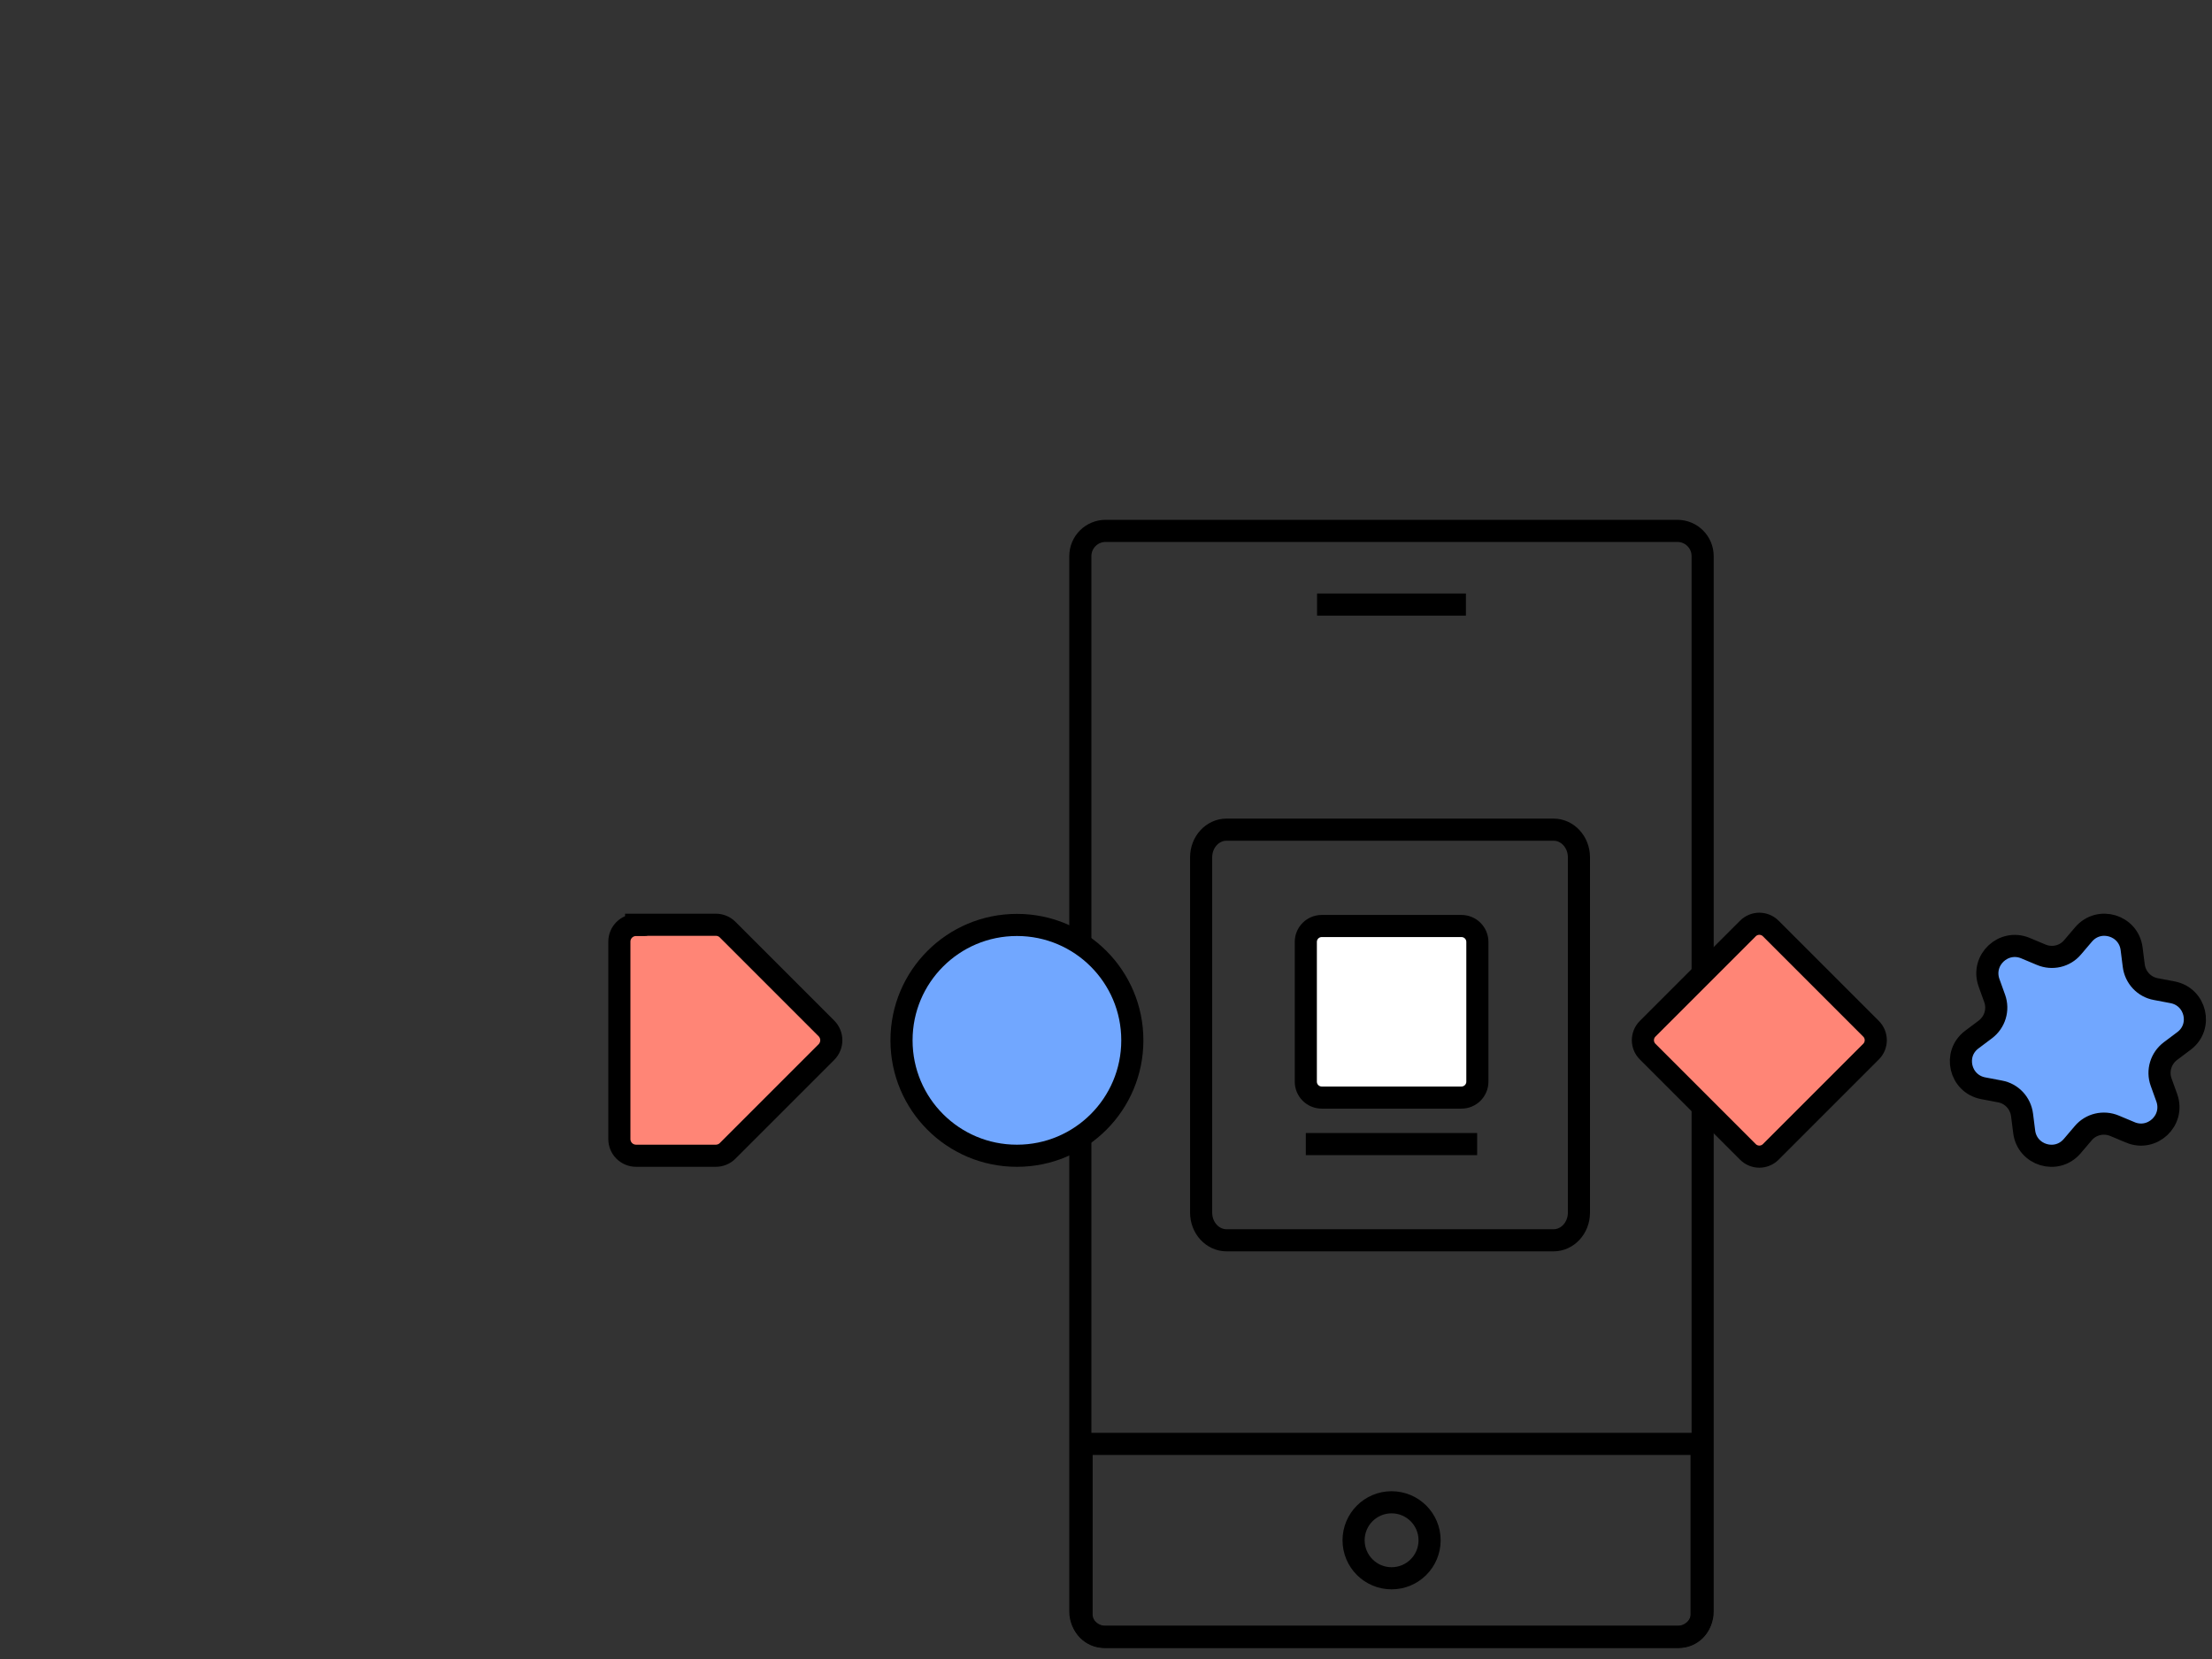
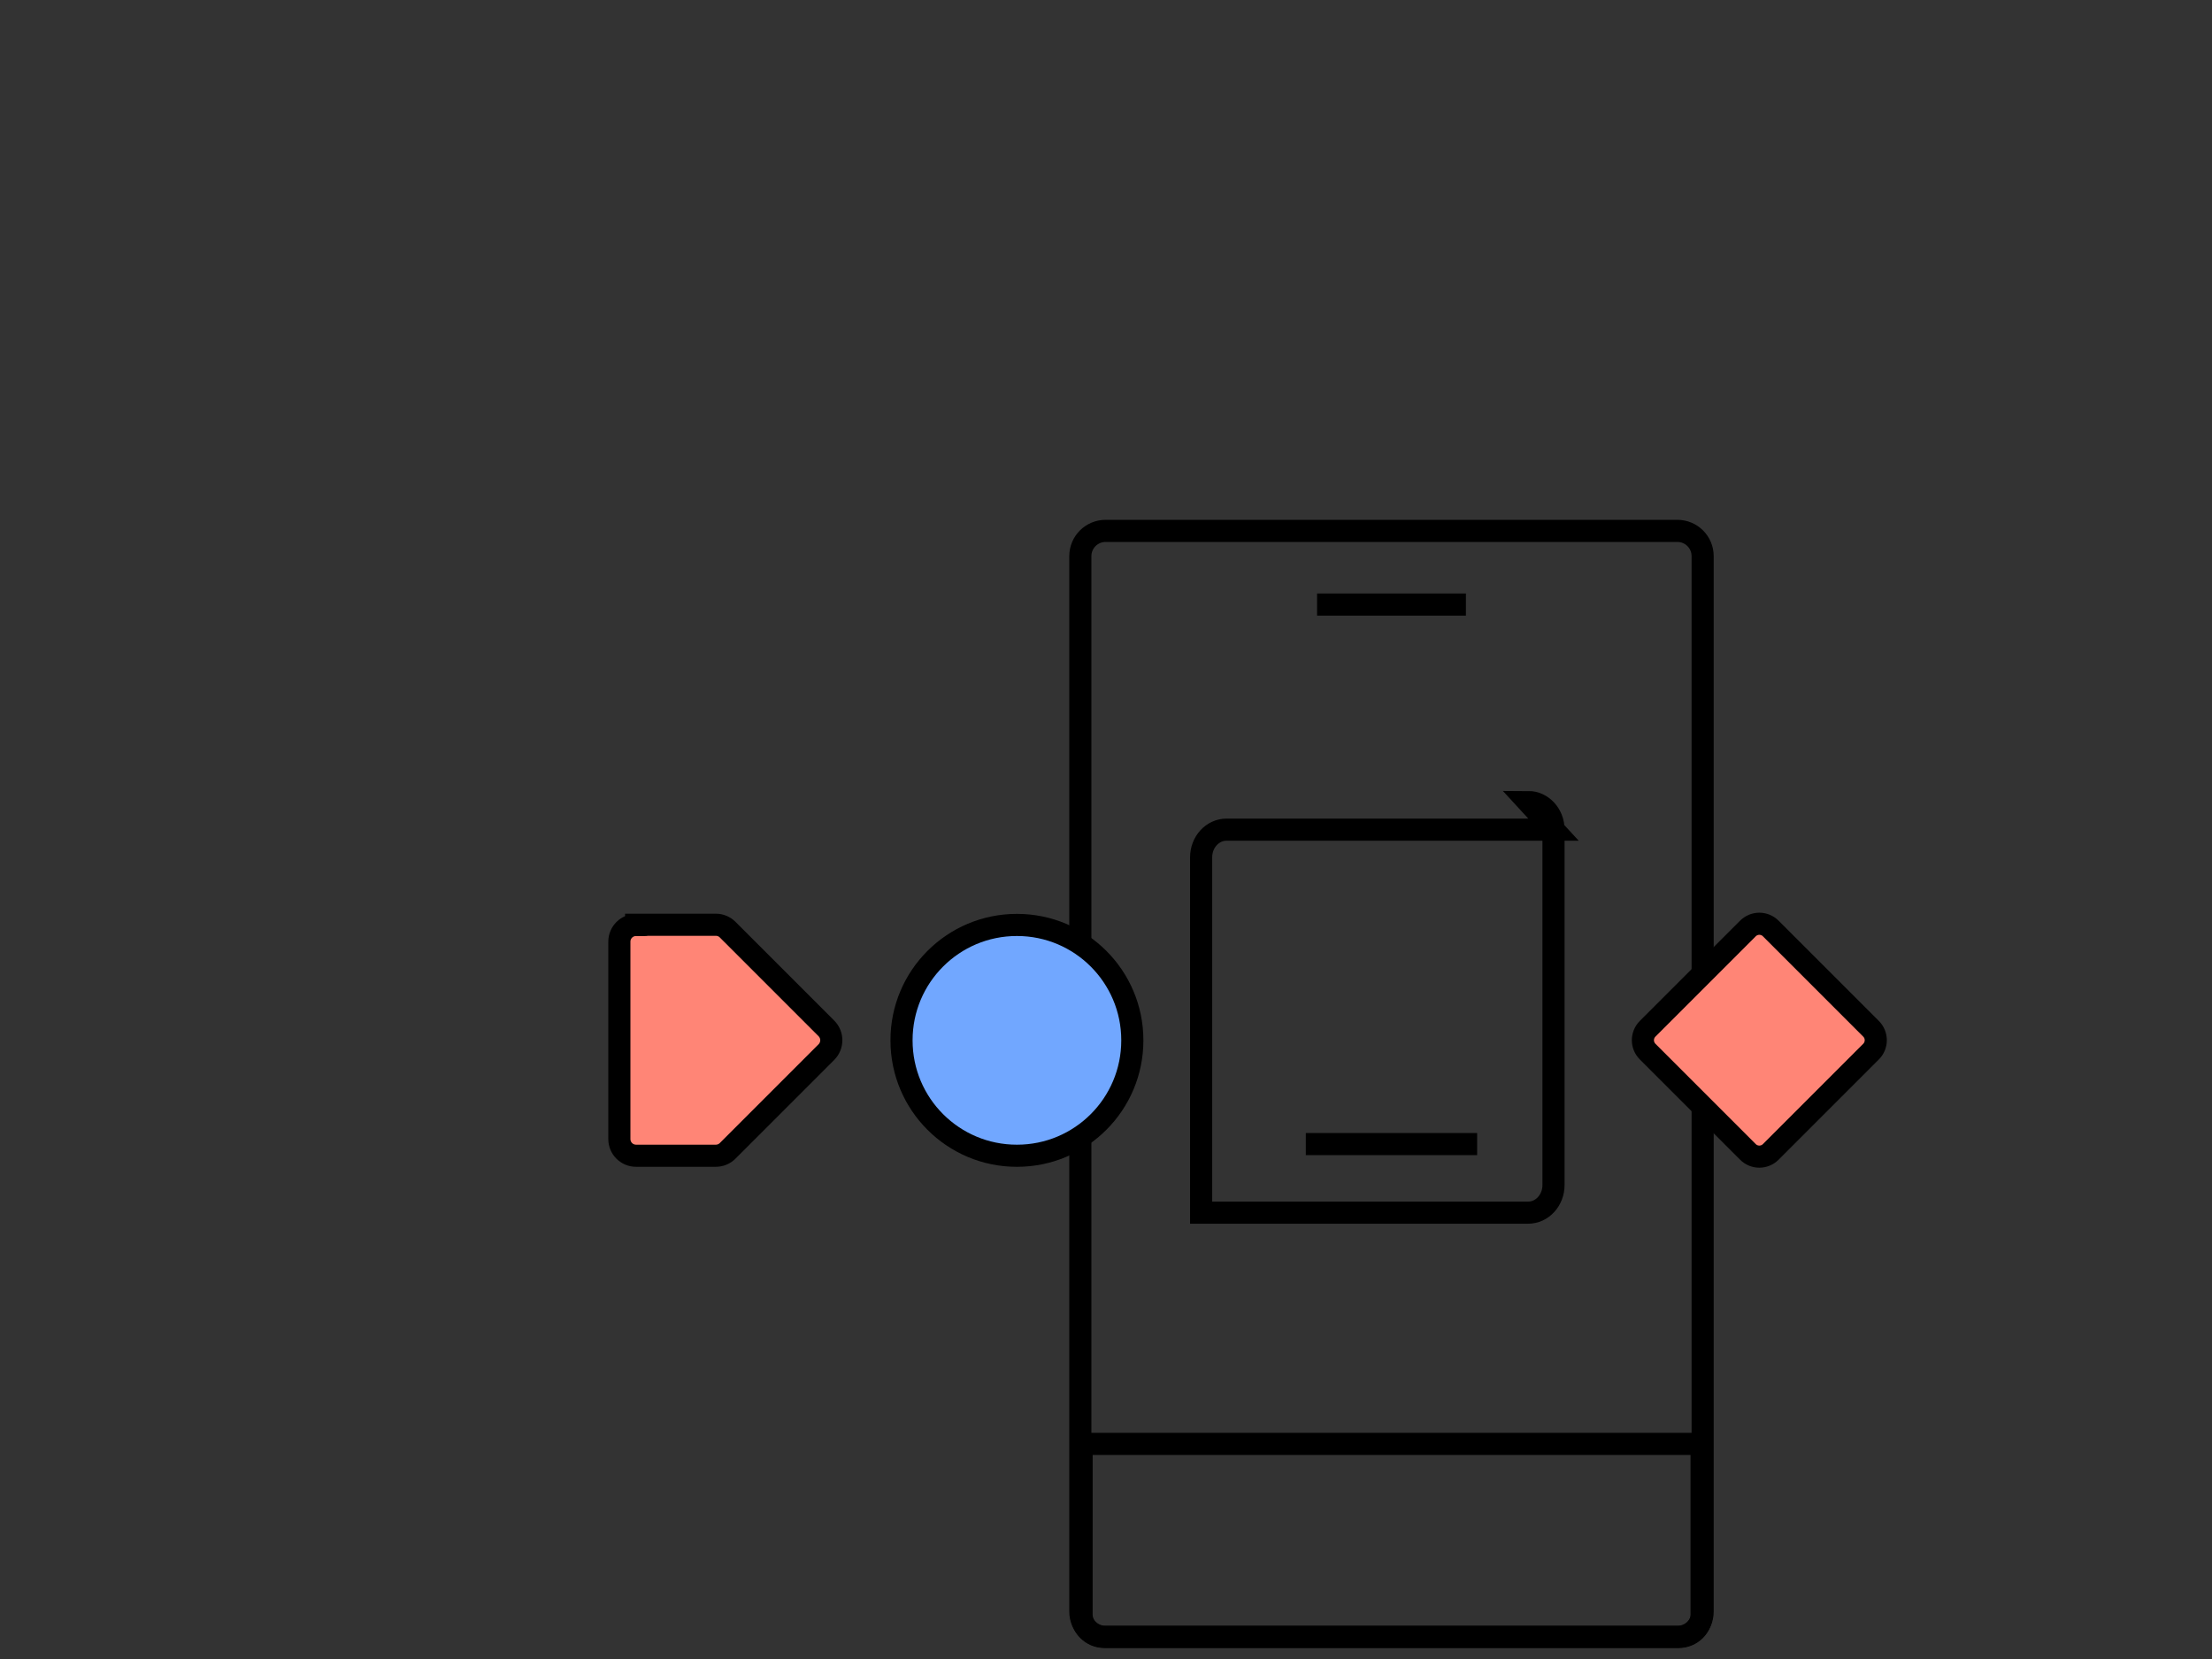
<svg xmlns="http://www.w3.org/2000/svg" fill="none" height="75" viewBox="0 0 100 75" width="100">
  <rect x="0" y="0" width="100" height="75" fill="#333333" stroke="none" />
  <g stroke="#000" stroke-miterlimit="10">
    <path d="m48.897 65.275h28.028v7.708c0 .566-.461 1.018-1.018 1.018h-25.993c-.566 0-1.018-.461-1.018-1.018z" />
    <path d="m75.831 24h-25.849c-.631 0-1.142.511-1.142 1.142v47.715c0 .631.511 1.142 1.142 1.142h25.849c.631 0 1.142-.511 1.142-1.142v-47.715c0-.631-.511-1.142-1.142-1.142z" />
    <path d="m59.542 27.331h6.729" />
-     <path d="m62.911 71.351c.949 0 1.718-.769 1.718-1.718 0-.949-.769-1.718-1.718-1.718s-1.718.769-1.718 1.718c0 .949.769 1.718 1.718 1.718z" />
    <path d="m84.586 46.509-4.534-4.534c-.285-.285-.747-.285-1.032 0l-4.534 4.534c-.285.285-.285.747 0 1.032l4.534 4.534c.285.285.747.285 1.032 0l4.534-4.534c.285-.285.285-.747 0-1.032z" fill="#ff8576" />
    <path d="m45.978 41.815h-.01c-2.878 0-5.212 2.334-5.212 5.212v.01c0 2.879 2.334 5.212 5.212 5.212h.01c2.879 0 5.212-2.334 5.212-5.212v-.01c0-2.878-2.334-5.212-5.212-5.212z" fill="#71a7ff" />
-     <path d="m96.308 51.193-.71-.297c-.499-.211-1.075-.077-1.421.336l-.499.586c-.701.816-2.035.413-2.169-.653l-.096-.758c-.067-.537-.47-.97-.998-1.065l-.758-.144c-1.056-.202-1.373-1.555-.518-2.198l.614-.461c.432-.326.605-.893.422-1.401l-.259-.72c-.355-1.018.662-1.968 1.651-1.555l.71.298c.499.211 1.075.077 1.421-.336l.499-.586c.701-.816 2.035-.413 2.169.653l.096.758c.067.537.47.97.998 1.065l.758.144c1.056.202 1.373 1.555.518 2.198l-.614.461c-.432.326-.605.893-.422 1.401l.259.72c.355 1.018-.662 1.968-1.651 1.555z" fill="#71a7ff" />
    <path d="m28.758 41.806h3.599c.202 0 .394.077.538.221l4.463 4.463c.298.298.298.777 0 1.075l-4.463 4.463c-.144.144-.336.221-.538.221h-3.599c-.422 0-.758-.336-.758-.758v-8.917c0-.422.336-.758.758-.758z" fill="#ff8576" />
-     <path d="m70.231 37.507h-14.781c-.635 0-1.149.559-1.149 1.249v16.066c0 .69.515 1.249 1.149 1.249h14.781c.635 0 1.149-.559 1.149-1.249v-16.066c0-.69-.514-1.249-1.149-1.249z" />
-     <path d="m66.069 41.863h-6.316c-.398 0-.72.322-.72.72v6.316c0 .398.322.72.72.72h6.316c.398 0 .72-.322.72-.72v-6.316c0-.398-.322-.72-.72-.72z" fill="#fff" />
+     <path d="m70.231 37.507h-14.781c-.635 0-1.149.559-1.149 1.249v16.066h14.781c.635 0 1.149-.559 1.149-1.249v-16.066c0-.69-.514-1.249-1.149-1.249z" />
    <path d="m59.033 51.721h7.746" />
  </g>
</svg>